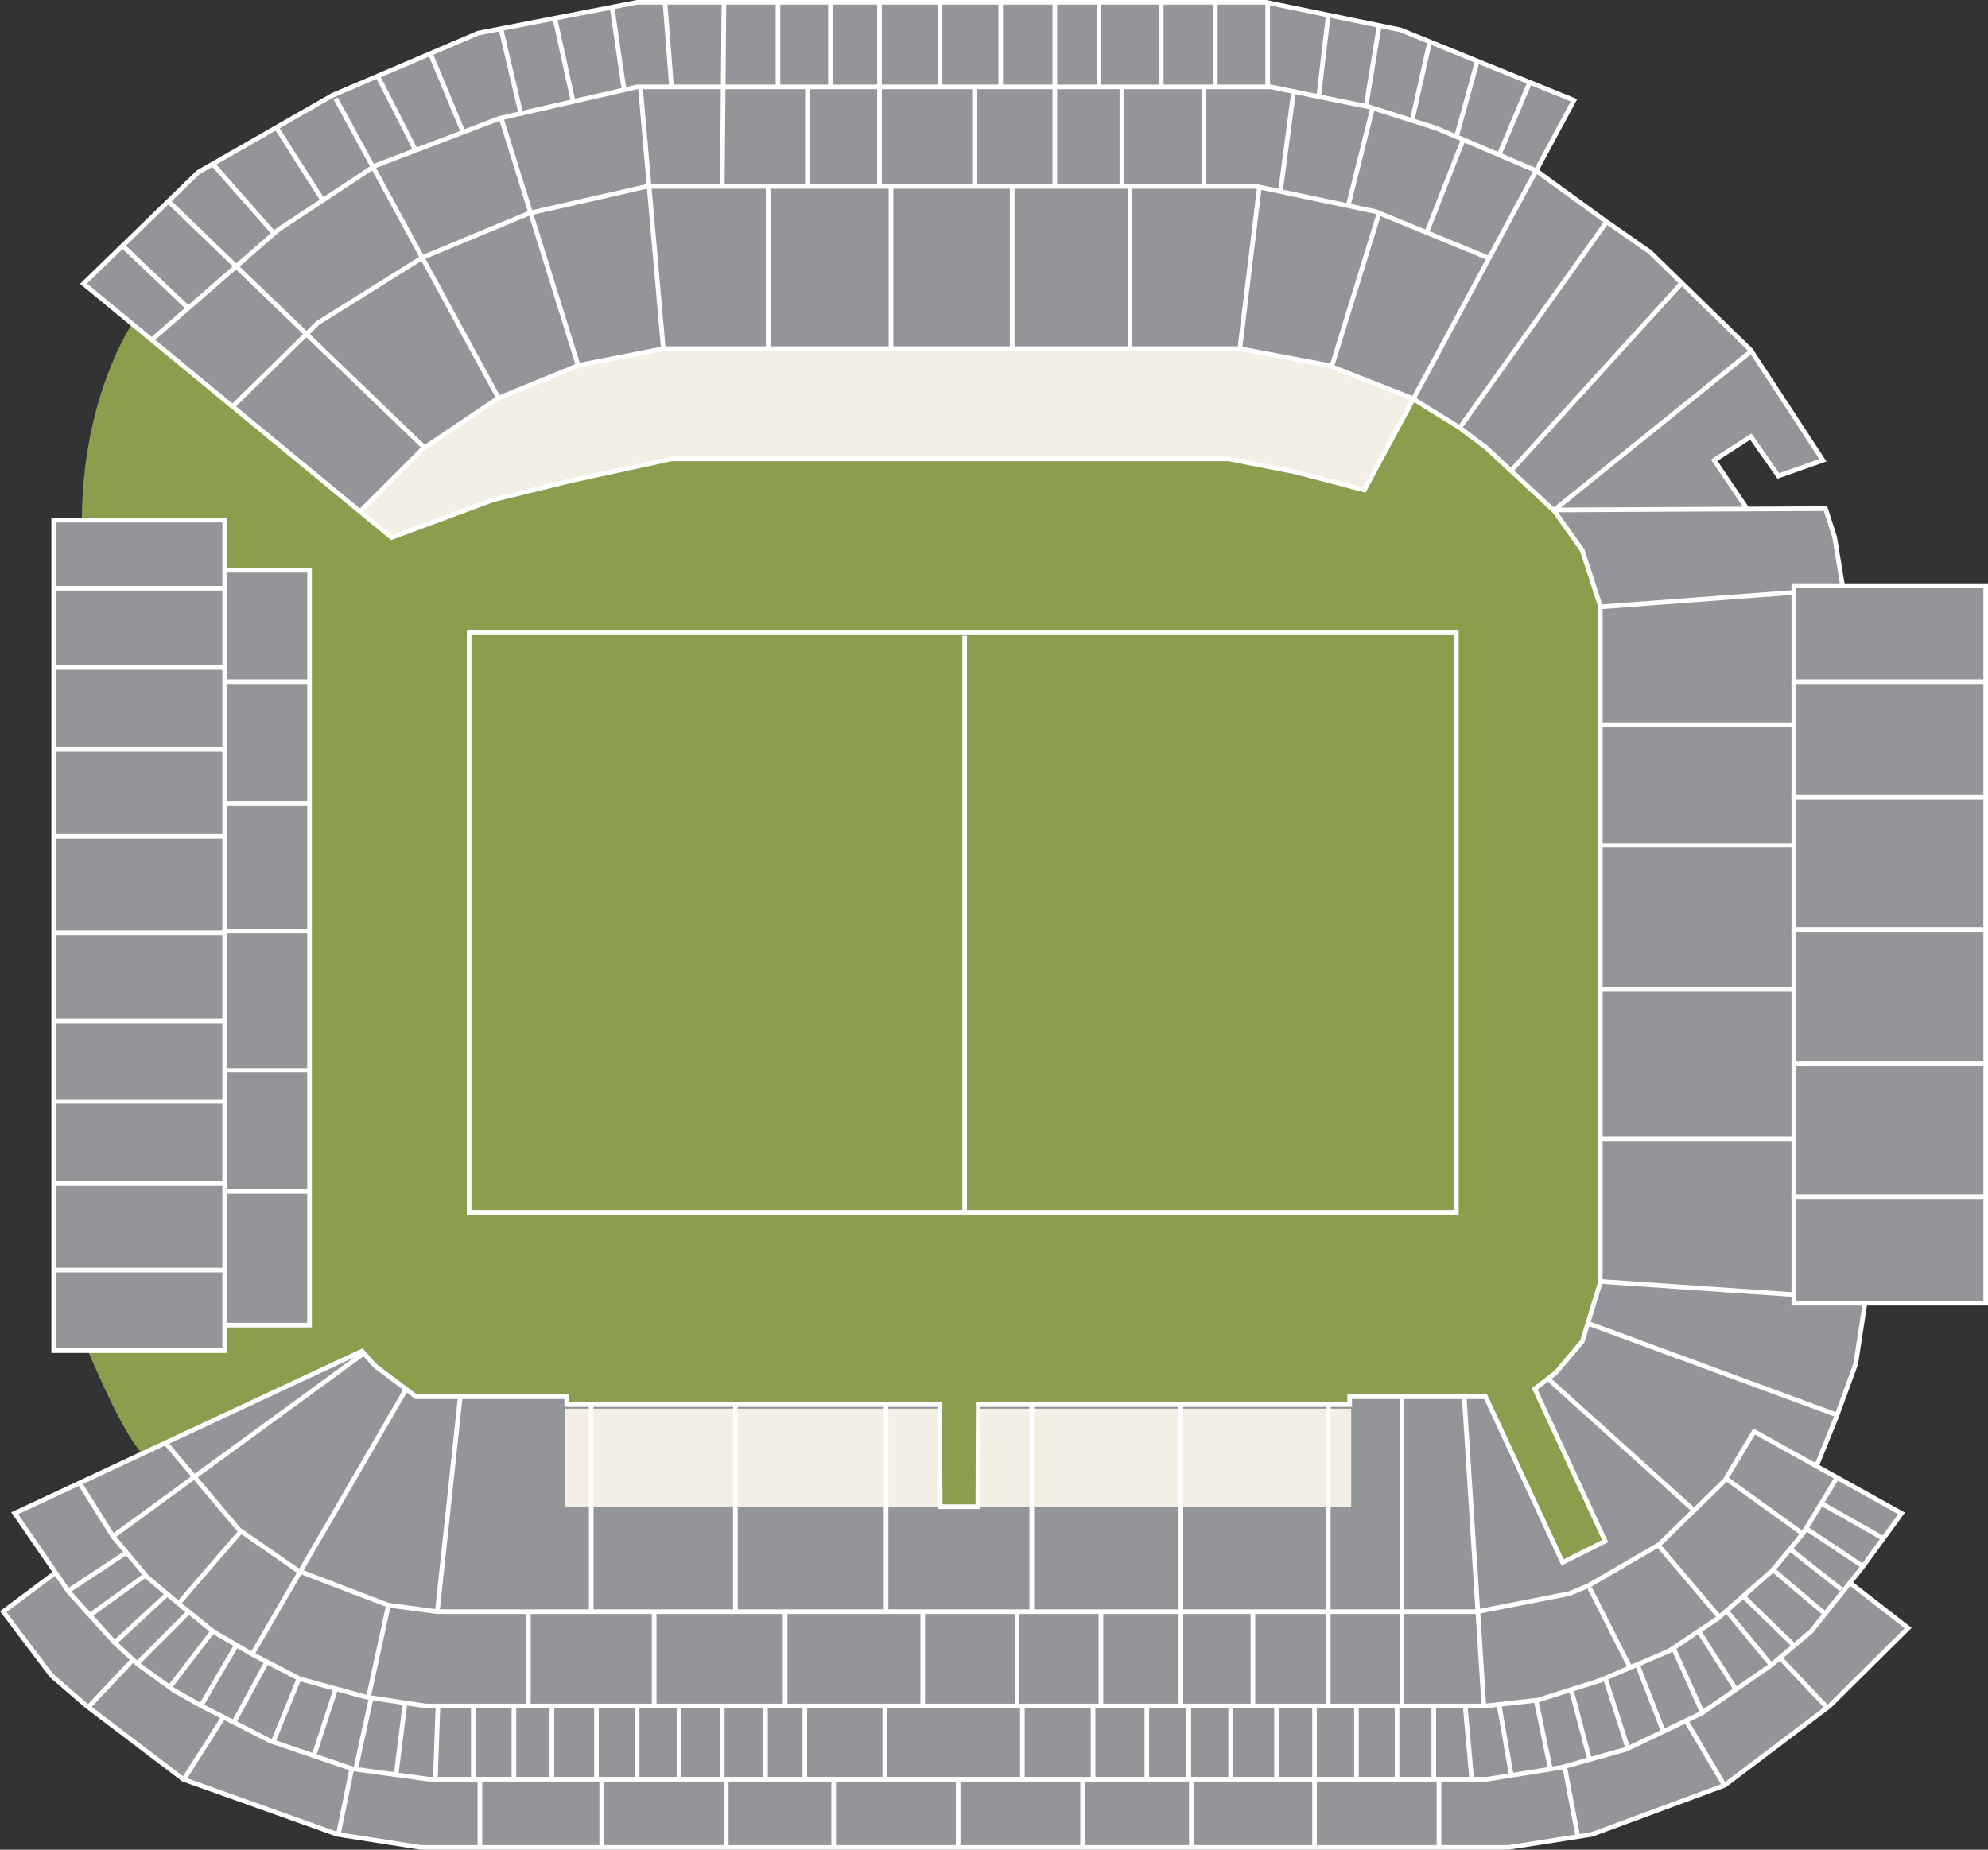
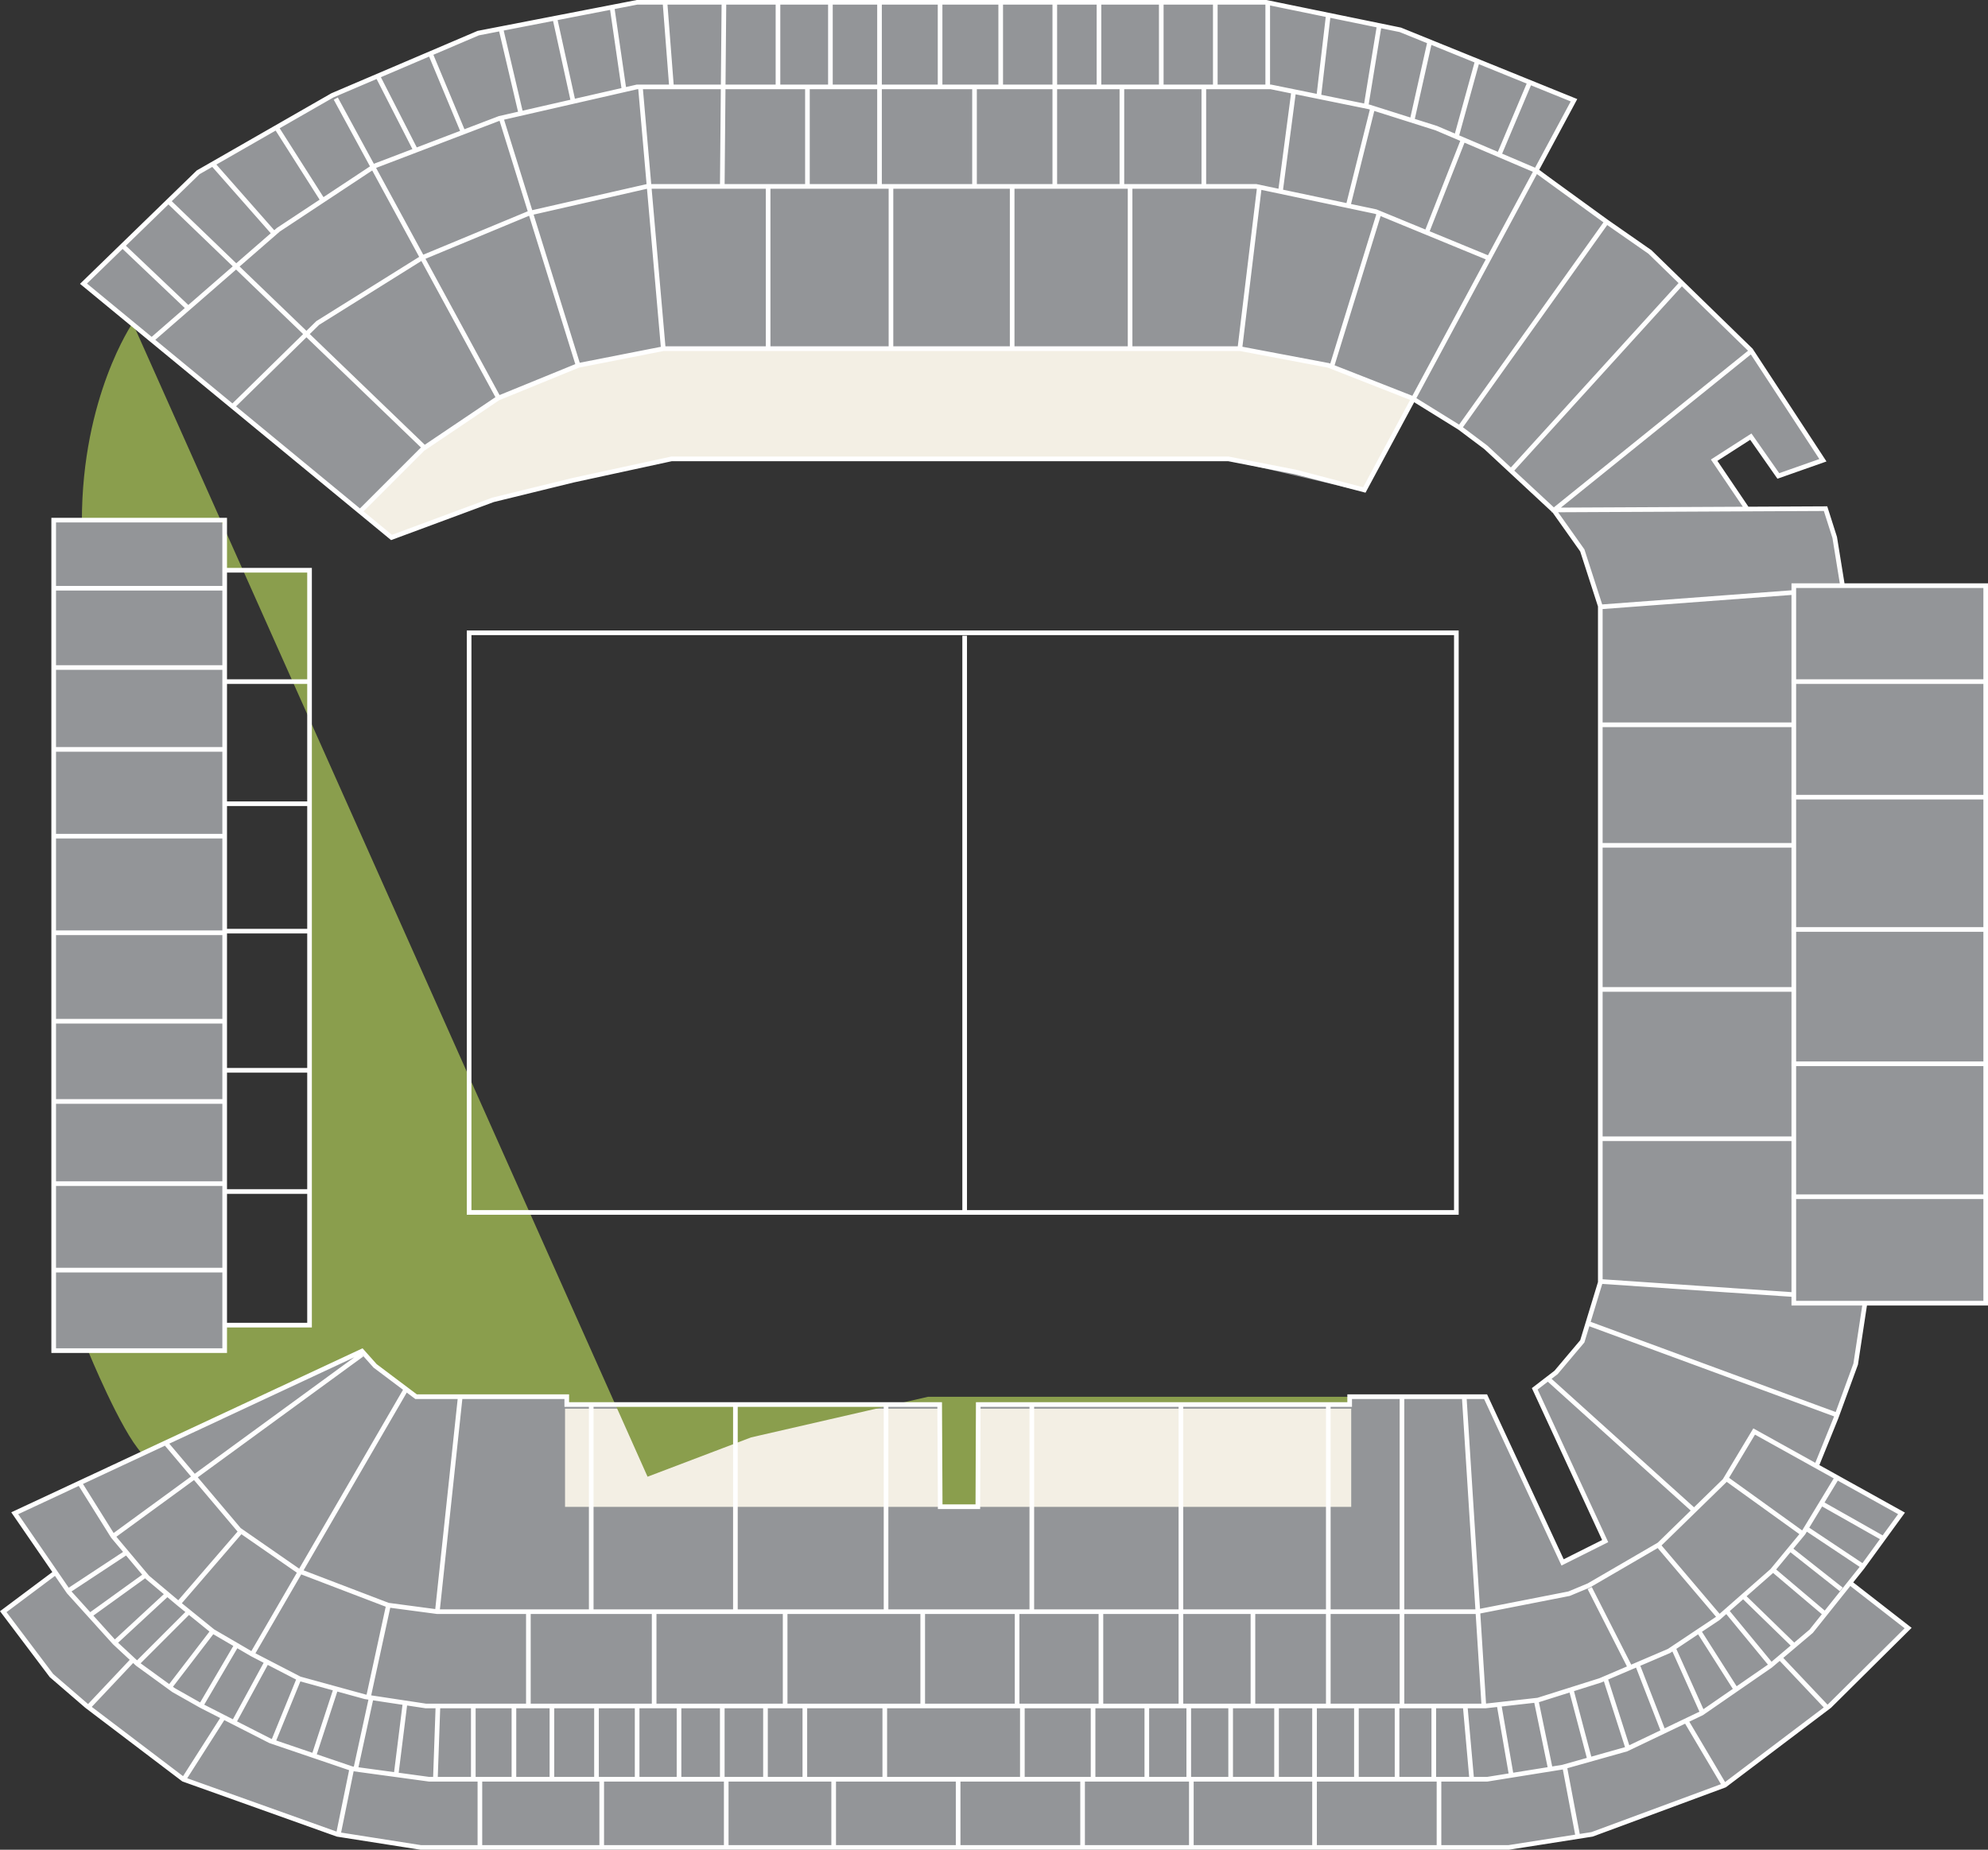
<svg xmlns="http://www.w3.org/2000/svg" id="Layer_2" data-name="Layer 2" viewBox="0 0 346.94 322.89">
  <rect x="0" y="0" width="346.94" height="322.89" fill="#333333" stroke="none" />
  <defs>
    <style>
      .cls-1 {
        fill: #f3efe4;
      }

      .cls-2 {
        fill: #fff;
      }

      .cls-3 {
        fill: none;
        stroke: #fff;
        stroke-width: .81px;
      }

      .cls-4 {
        fill: #939598;
      }

      .cls-5 {
        fill: #8a9e4d;
      }
    </style>
  </defs>
  <g id="Layer_1-2" data-name="Layer 1">
    <g>
      <polygon class="cls-4" points="83.29 5.78 58.14 16.76 34.58 30.25 14.46 49.69 68.2 93.82 86.26 87.19 116.9 80.1 214.54 80.33 238.1 85.82 246.33 69.81 254.34 74.61 259.59 78.5 271.03 89.25 276.06 96.11 279.49 105.94 279.49 223.48 278.57 226.68 346.49 227.59 346.26 102.28 321.33 102.28 320.19 93.82 318.59 88.79 304.87 88.79 299.15 80.33 305.33 76.44 310.36 83.07 318.13 80.33 305.55 61.35 287.95 43.97 280.4 38.94 268.28 29.34 274.68 17.45 244.27 5.33 220.95 .52 111.18 .29 83.29 5.78" />
      <polygon class="cls-4" points="276.29 234.22 271.48 239.71 267.82 242.46 279.94 268.98 272.63 272.87 259.36 243.83 235.58 243.83 235.58 245.43 170.64 245.43 170.64 263.26 164.01 263.26 163.78 245.43 98.84 245.43 98.61 243.83 72.54 243.83 65 238.11 62.94 235.82 2.57 264.18 9.43 274.7 .51 281.33 8.74 292.53 15.15 298.02 32.07 310.6 58.82 320.2 73.69 322.72 83.75 322.72 263.02 322.72 277.66 320.2 300.98 311.52 318.82 298.25 332.77 284.08 322.71 276.3 331.85 264.18 316.99 255.95 323.85 238.34 325.45 227.59 279.49 223.48 276.29 234.22" />
      <rect class="cls-4" x="9.43" y="90.85" width="29.73" height="144.98" />
-       <rect class="cls-4" x="39.15" y="99.54" width="14.86" height="131.71" />
-       <polygon class="cls-2" points="170.64 245.89 163.79 245.89 164.01 263.03 170.64 263.03 170.64 245.89" />
      <path class="cls-1" d="M235.81,245.89h-65.17v17.15h65.17v-17.15ZM163.79,245.89h-65.18v17.15h65.39l-.22-17.15Z" />
      <path class="cls-2" d="M246.33,69.81l-8.23,16.01,8.4-15.9-.17-.1ZM116.9,80.1l-30.39,7.03,30.62-7.03h-.22ZM62.8,89.39l-.09.09,5.46,4.32-5.37-4.41Z" />
      <polygon class="cls-1" points="216.37 60.89 115.76 60.89 100.9 63.64 86.95 69.35 74.14 78.04 62.8 89.39 68.17 93.8 68.2 93.82 86.26 87.19 86.51 87.13 116.9 80.1 117.13 80.1 117.13 80.1 214.32 80.1 225.52 82.39 238.1 85.82 246.33 69.81 246.5 69.91 246.56 69.81 231.7 63.86 216.37 60.89" />
-       <path class="cls-5" d="M23.15,56.38s-8.86,12.86-8.86,34.58l24.87-.11v8.69l14.86.23-.23,131.71h-14.41l-.23,4.35H15.38s5.71,13.95,9.37,17.84l38.19-17.61,2.51,2.51,6.63,5.26h26.75v1.6l64.94-.23.46,18.06h6.4v-17.84l64.71-.23.46-1.37h23.32l13.26,28.81,7.77-3.43-12.35-26.75,2.75-1.83,1.14-1.14,4.12-5.03,3.66-10.75-.23-117.54-2.97-9.83-5.03-7.09-7.77-6.86-4.12-4.11-4.8-3.43-8.01-5.03-8.46,16-23.78-5.72h-97.18l-30.87,7.09-18.06,6.86L23.15,56.38Z" />
+       <path class="cls-5" d="M23.15,56.38s-8.86,12.86-8.86,34.58l24.87-.11v8.69l14.86.23-.23,131.71h-14.41l-.23,4.35H15.38s5.71,13.95,9.37,17.84l38.19-17.61,2.51,2.51,6.63,5.26h26.75v1.6l64.94-.23.46,18.06h6.4v-17.84l64.71-.23.46-1.37h23.32h-97.18l-30.87,7.09-18.06,6.86L23.15,56.38Z" />
      <path class="cls-3" d="M168.35,110.97v100.62M81.87,211.64h172.29v-101.18H81.87v101.18Z" />
      <rect class="cls-4" x="155.55" y="32.54" width="41.62" height="15.09" />
      <polygon class="cls-4" points="26.35 59.29 40.53 70.95 55.39 56.32 73.68 45.12 92.44 37.11 113.01 32.77 219.35 32.54 240.61 37.11 259.59 45.12 268.28 30.02 249.99 22.02 238.33 18.59 221.18 14.93 110.96 15.16 87.41 20.65 64.99 29.11 47.85 40.54 26.35 59.29" />
-       <rect class="cls-4" x="177.5" y="281.33" width="14.63" height="16.24" />
      <rect class="cls-4" x="192.14" y="281.33" width="14.18" height="16.47" />
      <rect class="cls-4" x="206.09" y="281.56" width="25.61" height="16.24" />
-       <polygon class="cls-4" points="231.91 281.69 231.91 297.49 258.91 297.79 257.99 281.33 231.91 281.69" />
-       <polygon class="cls-4" points="170.28 15.41 126.43 15.8 126.03 32.39 169.89 32.39 170.28 15.41" />
      <polygon class="cls-4" points="195.79 32.77 219.8 32.77 235.13 35.97 239.7 19.05 221.18 14.93 195.79 15.16 195.79 32.77" />
      <path class="cls-3" d="M271.25,89.02l34.3-27.67M263.71,82.16l29.73-32.7M254.79,74.61l25.61-35.9M270.8,89.02l47.79-.23,1.6,5.03,1.37,8.46M279.26,105.94l33.61-2.51M279.26,126.52h33.61M279.26,147.56h33.84M279.26,172.71h33.84M279.49,198.78h33.39M279.49,223.7l33.61,2.29M277.2,231.02l43.45,16M270.11,240.63l25.61,23.1M325.45,227.59l-1.6,10.52-3.43,9.38-3.43,8.46M310.81,289.56l8,8.46M294.35,300.54l6.63,11.2M273.09,308.54l2.29,12.12M251.13,310.6v11.89M229.41,310.6v11.89M207.91,310.6v11.89M188.93,310.6v12.12M167.21,310.6v11.89M145.49,310.6v11.89M126.74,310.83v11.66M105.01,310.83v11.89M83.75,310.83v11.66M61.34,309l-2.29,11.2M38.93,299.85l-6.86,10.75M23.15,289.79l-7.54,8M318.13,262.58l10.52,5.95M315.39,266.92l9.6,6.4M312.64,270.58l8.69,6.86M309.67,274.24l8.92,7.55M304.41,278.81l8.46,8.23M301.44,281.33l7.54,9.15M296.64,284.99l6.4,10.06M292.06,287.73l5.03,11.2M285.89,290.93l4.35,11.2M280.17,292.99l3.89,12.12M274.23,295.05l3.2,12.12M268.05,296.65l2.51,12.12M261.65,297.8l2.06,11.89M255.7,297.8l1.14,12.8M250.22,297.8v12.8M243.81,297.8v12.8M236.72,297.8v12.8M229.41,297.8v12.8M222.78,297.8v12.8M214.77,297.8v12.8M207.46,297.8v12.8M200.14,297.8v12.8M190.76,297.8v12.8M178.42,297.8v12.8M154.41,297.8v12.8M140.46,297.8v12.8M133.59,297.8v12.8M126.05,297.8v12.8M118.5,297.8v12.8M111.19,297.8v12.8M104.1,297.8v12.8M96.32,297.8v12.8M89.69,297.8v12.8M82.6,297.8v12.8M76.43,297.8l-.45,12.8M70.71,297.11l-1.6,12.81M64.77,296.42l-2.74,12.58M58.59,294.82l-3.89,11.89M52.19,292.99l-4.57,11.2M46.47,290.25l-5.72,10.52M41.21,287.27l-6.17,10.52M37.1,284.76l-7.54,9.83M32.98,281.33l-9.15,9.15M29.09,278.36l-9.15,8.46M25.43,274.93l-9.83,7.09M22,271.04l-10.06,6.63M301.44,258.24l13.03,9.38M289.55,269.9l10.29,12.12M277.43,277.21l7.09,13.95M218.66,281.33v16.47M192.13,281.33v16.47M177.5,281.33v16.47M161.03,281.33v16.47M137.02,281.33v16.47M114.16,281.33v16.47M92.21,281.33v16.47M67.74,280.41l-3.43,15.78M42.02,267.32l-10.86,12.58M255.53,243.83l3.43,53.97M244.67,243.83v53.97M231.81,245.2v52.6M206.09,245.2v52.6M180.07,245.2v36.13M154.63,245.2v36.13M128.34,245.2v36.13M103.18,245.2v36.13M80.32,243.83l-4,37.5M70.88,242.46l-26.87,46.31M63.17,236.45l-43.45,31.73M14,259.03l5.72,9.15,6,7.15,5.43,4.57,6,4.86,6.86,4,8.29,4.29,11.43,3.14,10.58,1.6h184.94l9.15-1.03,10.86-3.43,12.01-5.14,8.57-5.72,9.43-8.29,5.43-6.57,5.72-9.43M9.43,274.7l-8.86,6.63,8.41,11.15,6.17,5.32,16.86,12.8,26.87,9.6,14.58,2.29h189.8l14.58-2.29,23.15-8.57,18.29-13.83,13.72-13.61-10.29-8.01M312.64,208.9h34.3M312.64,185.69h34.3M312.64,162.25h34.3M312.64,139.15h34.3M312.64,118.98h34.3M39.61,207.99h14.41M39.61,186.83h14.41M39.61,162.54h14.41M39.61,140.3h14.41M39.61,118.98h14.41M8.97,221.71h30.64M8.97,206.61h30.64M8.97,192.27h30.64M8.97,178.26h30.64M8.97,162.82h30.64M8.97,145.96h30.64M8.97,130.81h30.64M8.97,116.52h30.64M8.97,102.68h30.64M39.61,99.54h14.41v131.77h-14.41M9.37,90.79v144.97h29.84V90.79H9.37ZM313.05,227.48h33.49v-125.25h-33.49v125.25ZM248.96,40.65l6.29-16M235.24,36.08l4.29-17.15M223.46,33.45l2.29-17.38M210.09,32.54V15.16M195.79,32.54V15.16M170.07,32.54V15.16M153.49,32.54V15.16M140.91,32.54V15.16M261.54,27.22l5.38-12.75M254.11,24.08l3.71-13.44M246.39,21.22l3.14-14.01M238.38,18.65l2.29-14.01M230.1,17.22l1.71-14.58M221.24,15.16V.4M212.09,15.16V.4M202.66,15.16V.4M191.79,15.16V.4M184.08,32.54V.4M174.64,15.16V.4M164.06,15.16V.4M153.49,15.16V.4M144.92,15.16V.4M135.77,15.16V.4M126.05,32.54l.29-32.13M117.19,15.16l-1.14-14.76M108.9,15.62l-2.06-14.18M100.04,17.79l-3.14-14.29M90.89,19.79l-3.43-14.58M80.89,23.22l-5.72-13.72M72.6,26.36l-6.57-12.86M56.31,34.94l-8-12.58M47.73,40.65l-10.58-12.01M32.87,53.8l-11.43-10.86M232.38,64.1l8.29-26.87M216.37,60.89l3.43-28.36M197.22,60.89v-28.36M176.64,60.89v-28.36M155.49,60.89v-28.36M134.05,60.89v-28.36M115.76,60.89l-4-45.73M100.9,63.81l-13.43-43.16M87.18,69.81l-28.58-52.6M74.03,78.1L29.32,35.05M304.87,88.79l-5.72-8.46,6.4-4.11,4.8,6.86,7.78-2.74-12.58-19.21-17.61-17.15-7.55-5.26-12.29-8.92-17.44-7.43-11.72-3.71-17.15-3.49h-110.62l-24.01,5.49-21.72,8.29-16.86,11.15-22.01,19.15M259.54,44.94l-19.44-8-20.87-4.4h-106.33l-20.58,4.69-18.58,7.72-18.29,11.43-14.86,14.58M28.87,251.83l12.86,15.21,10.29,7.14,15.72,6.01,8.57,1.14h181.51l16.01-3.14,3.43-1.43,12.29-7.15,11.43-11.15,5.15-8.58,25.72,14.29-6.86,9.43-6.17,7.72-2.74,3.43-7.09,6-12,8.29-13.15,6.29-11.15,3.14-13.15,2.11H74.89l-13.44-1.83-14.29-4.86-12.01-6.12-4.86-2.75-6.29-4.57-4-3.72-8-8.86-9.43-13.72,26.55-12.4,34.05-15.9,2.29,2.57,7.15,5.38h26.3v1.37h65.08l.09,17.84h6.57l.07-17.84h64.82v-1.37h23.72l13.44,28.93,7.43-3.72-12.29-26.58,3.72-2.86,4.58-5.43,3.14-10.29v-118.05l-3.14-9.72-4.86-6.86-12-11.15-4.57-3.43-8.29-5.14-14.58-5.72-15.44-2.92h-100.61l-14.86,2.92-14,5.72-13.15,8.86-10.86,10.86M274.69,17.5l-36.59,68.03-12-3.14-11.72-2.29h-97.18l-17.15,3.72-14,3.43-17.72,6.57L14.57,49.52l20.01-19.44,23.44-13.44,25.44-10.86L111.19.4h109.76l23.44,4.81,30.3,12.29Z" />
    </g>
  </g>
</svg>